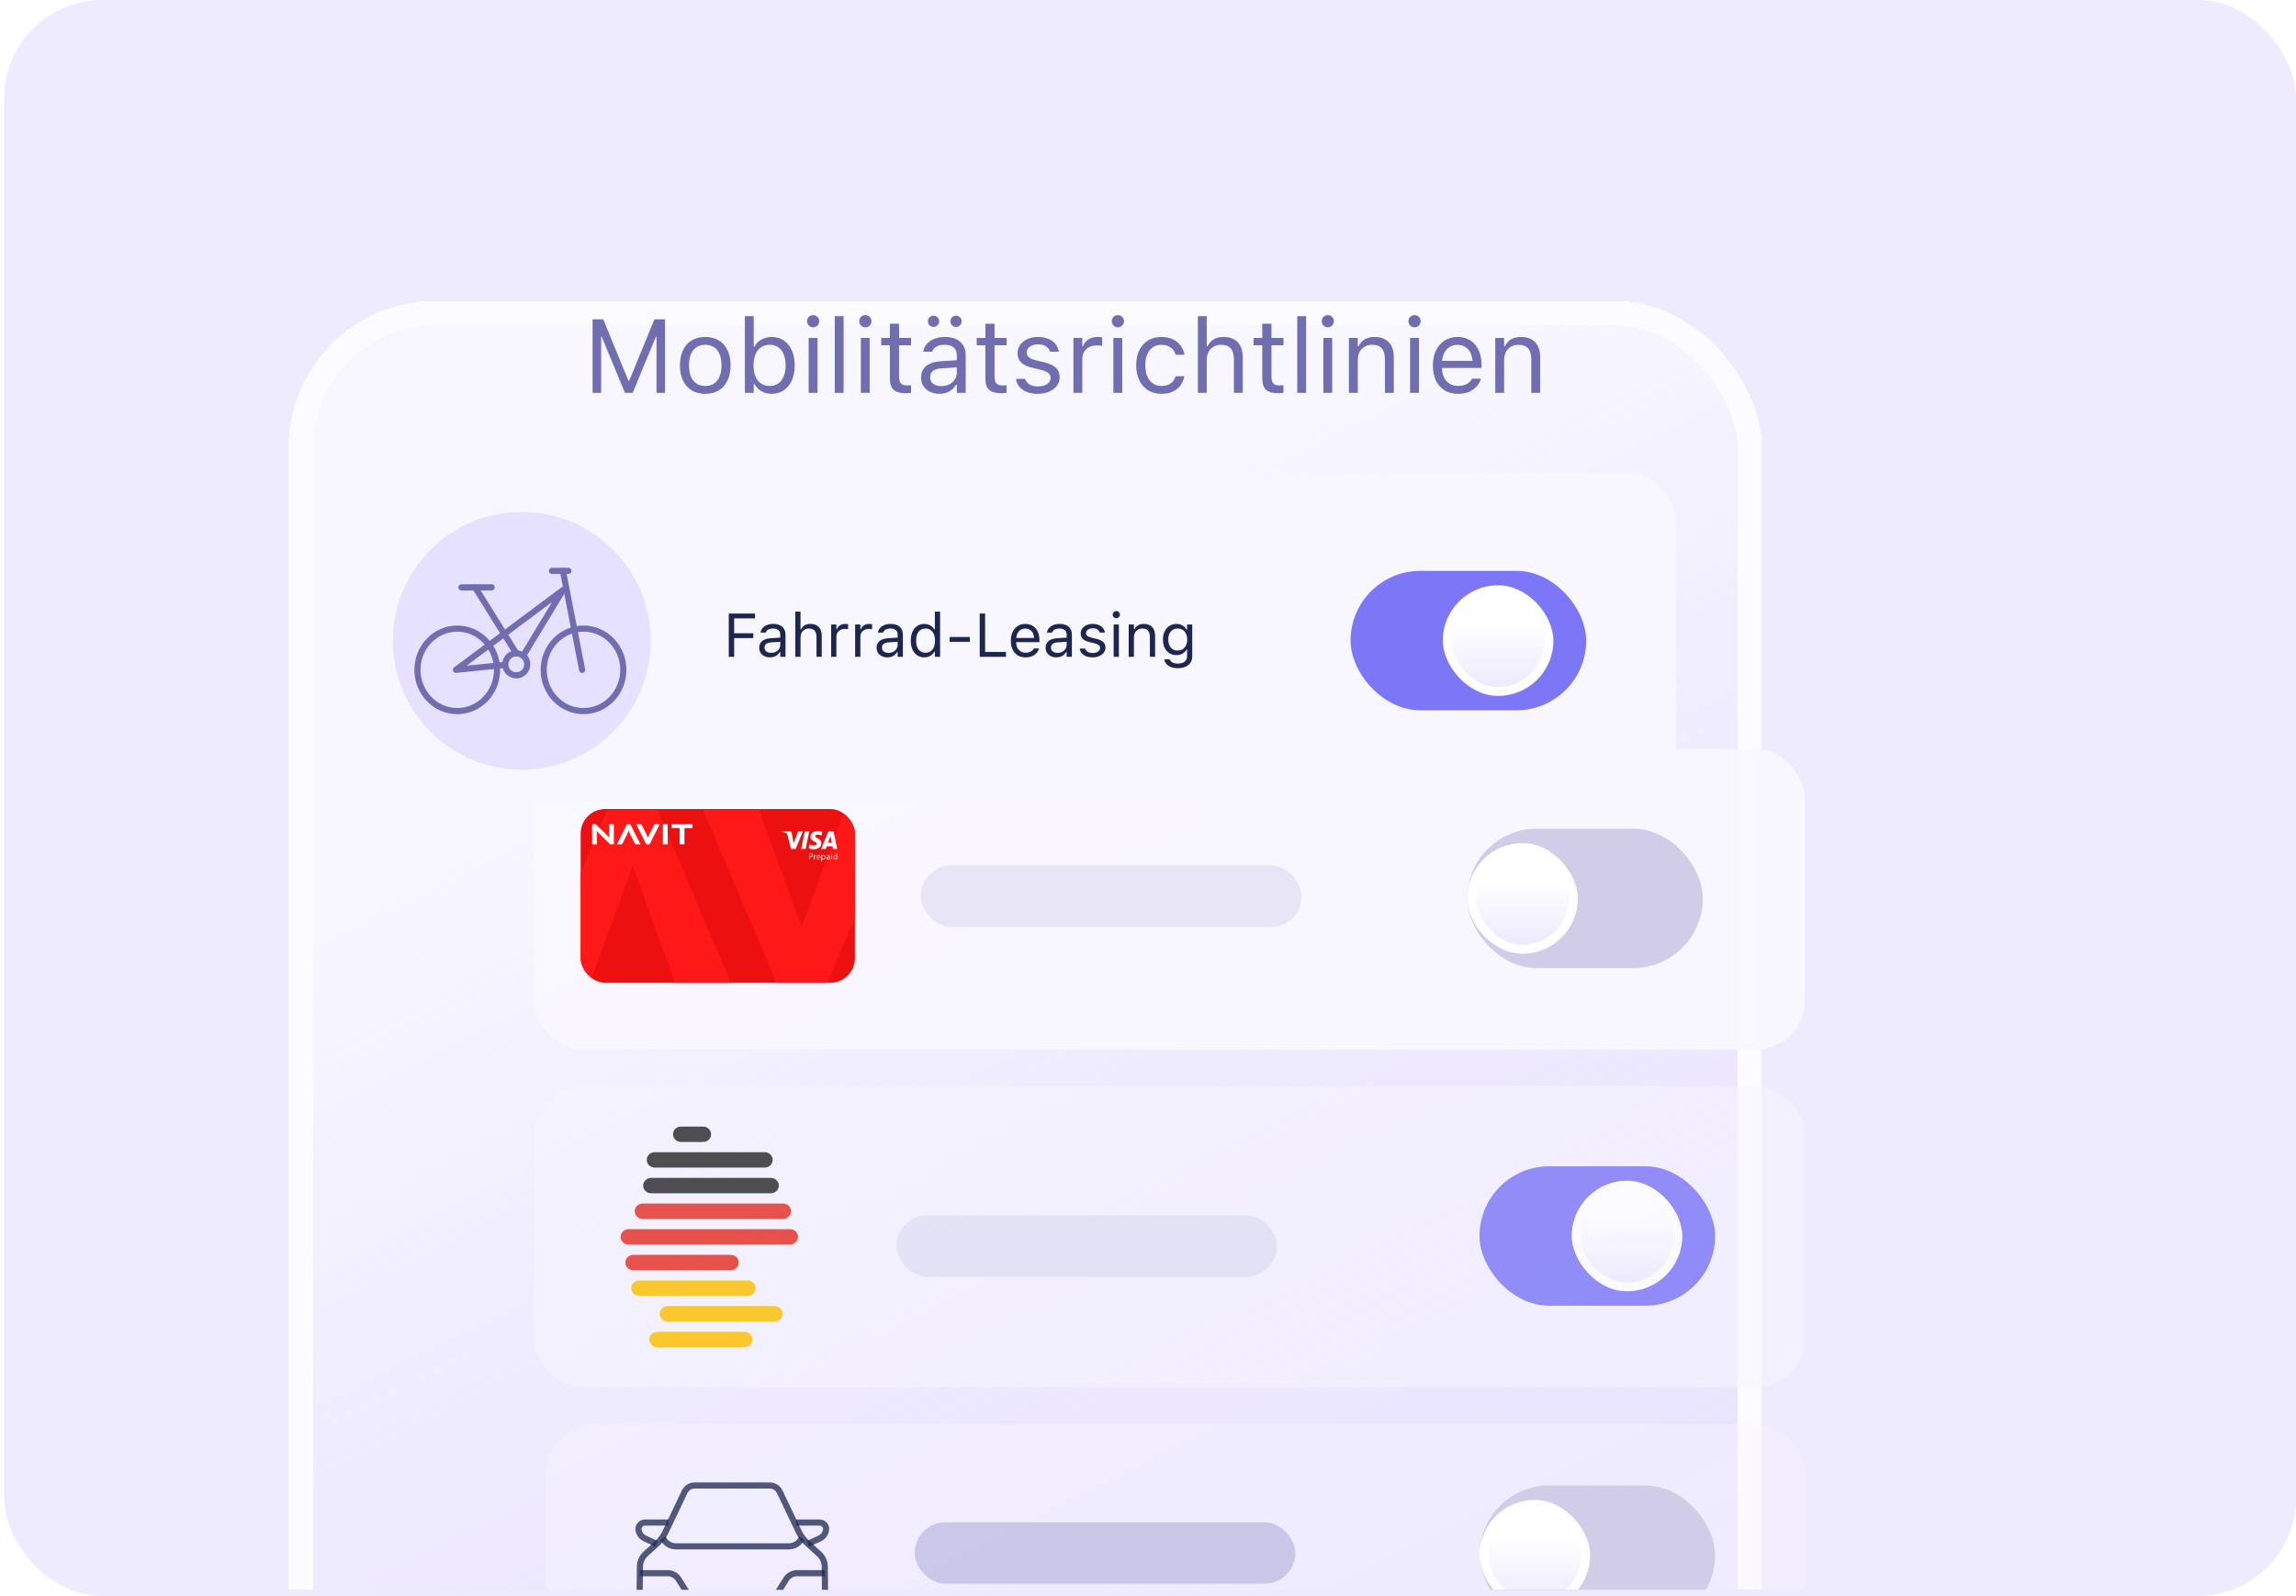
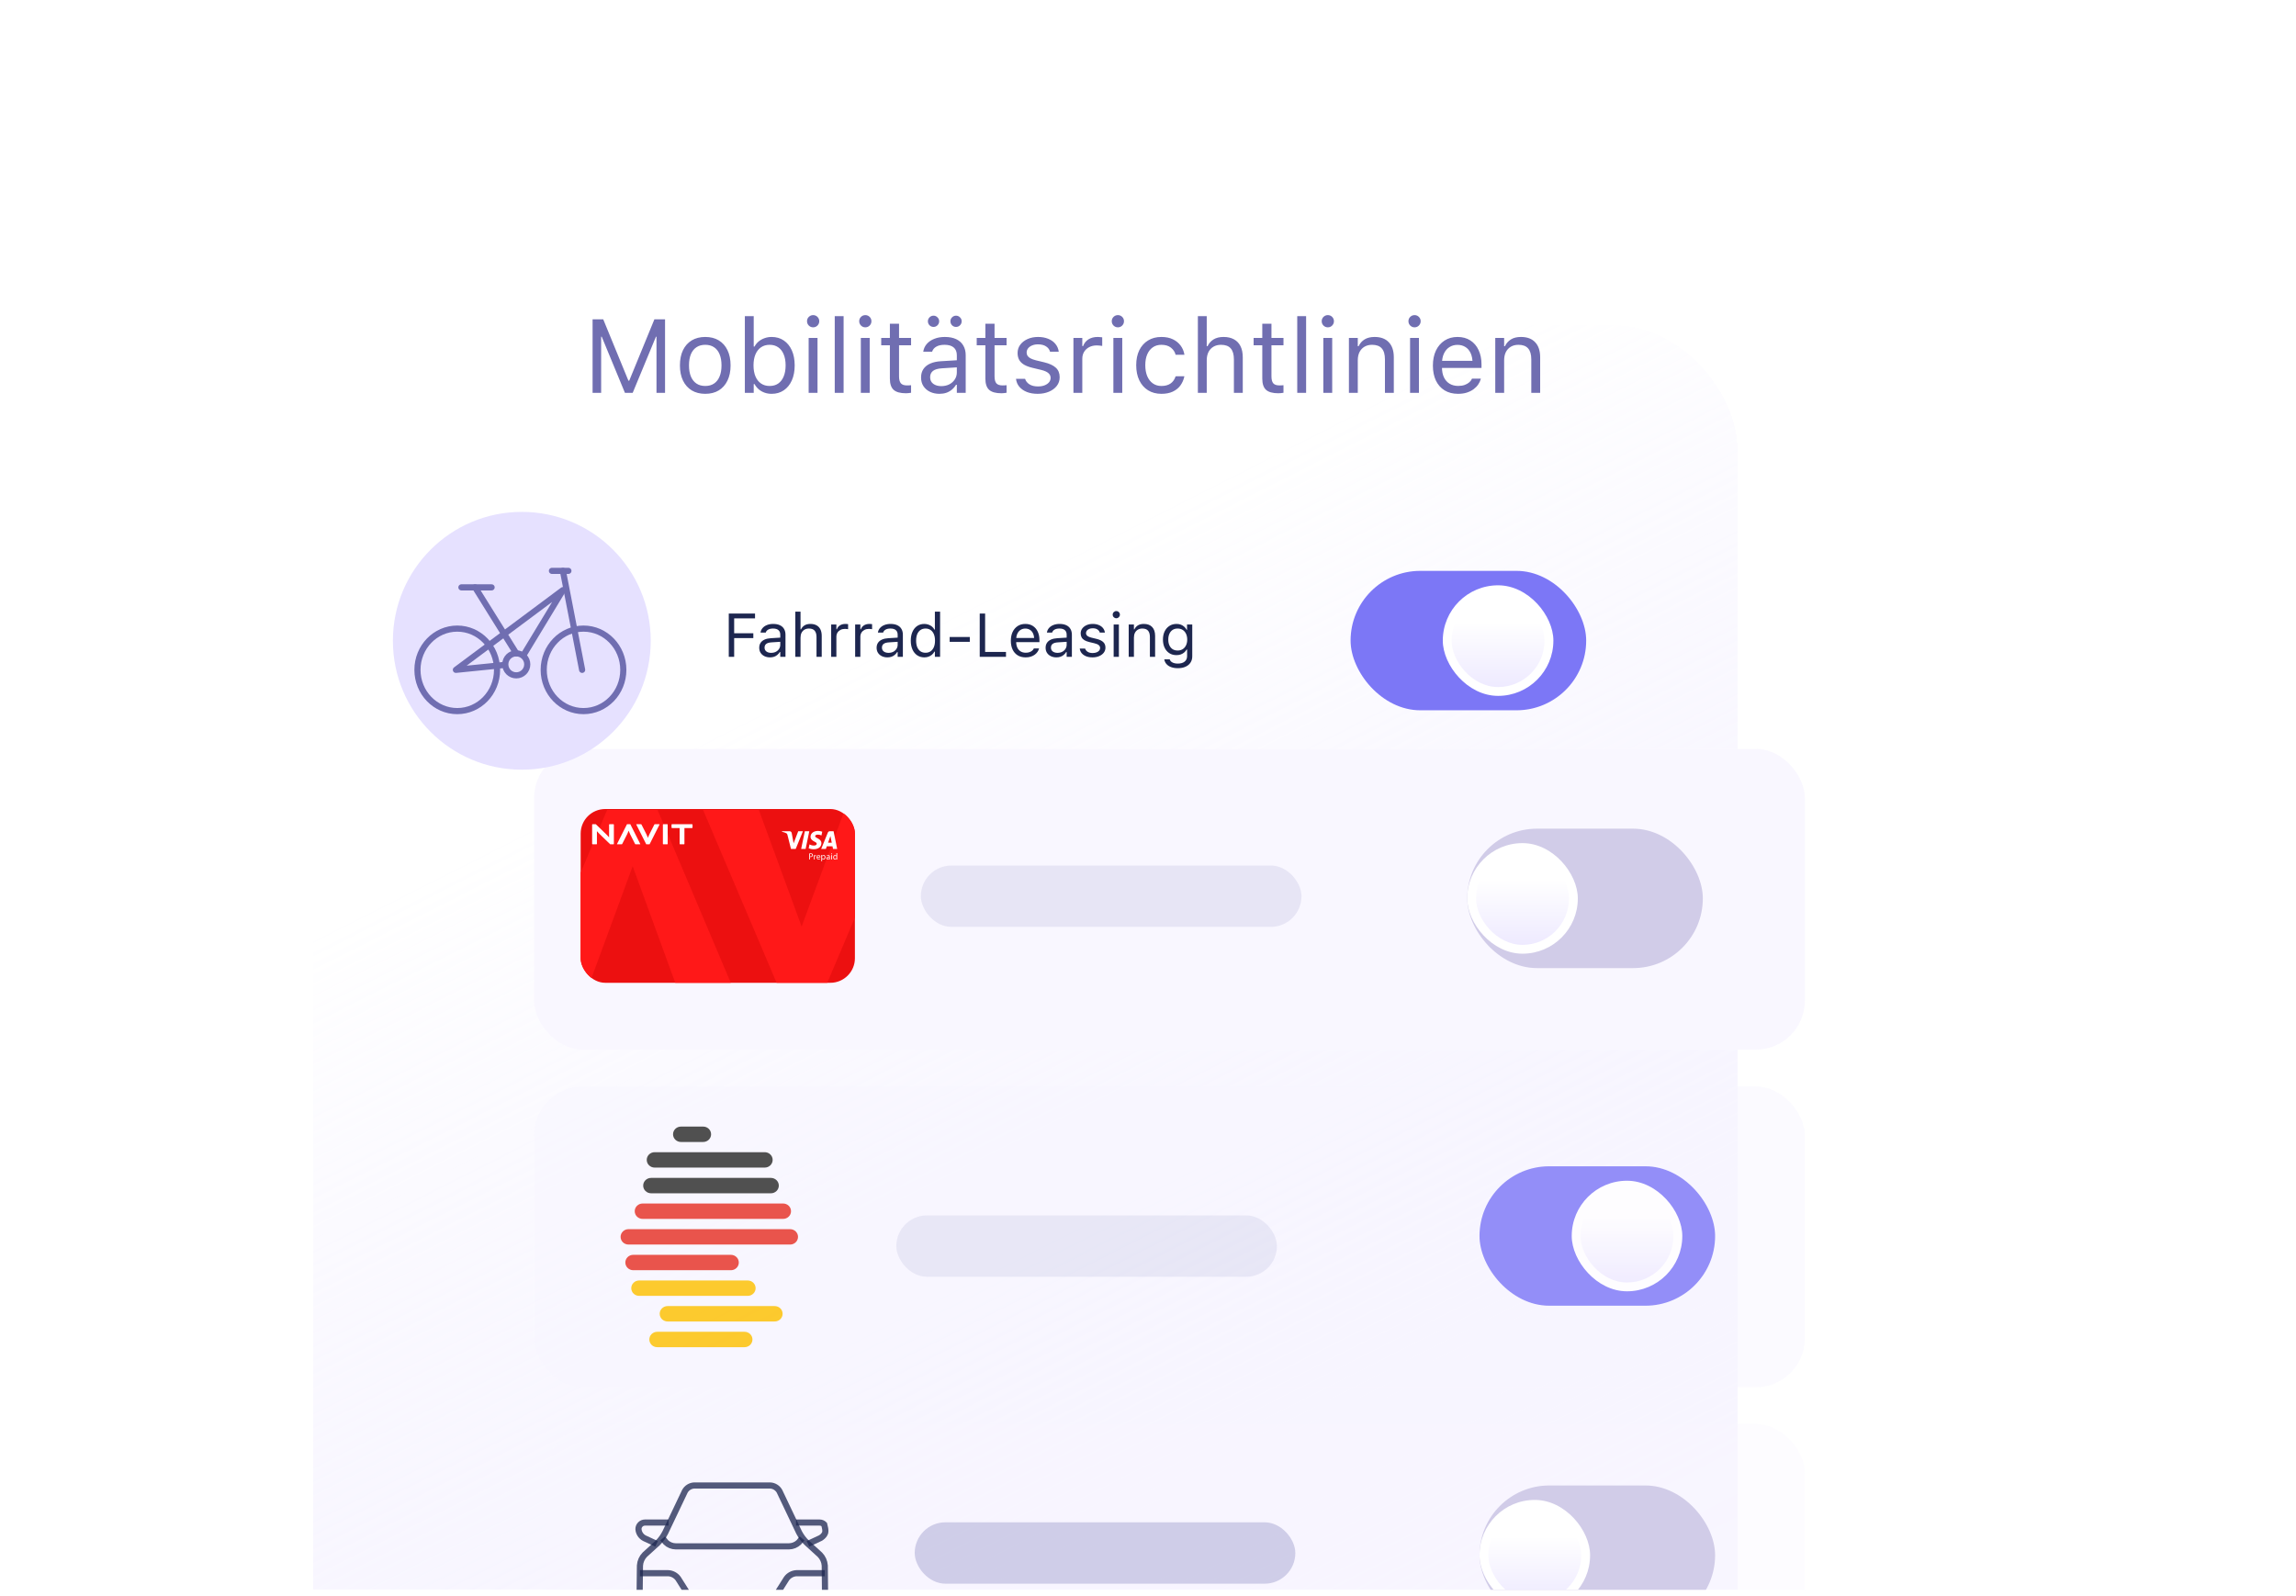
<svg xmlns="http://www.w3.org/2000/svg" fill="none" height="260" viewBox="0 0 374 260" width="374">
-   <rect fill="#EEEAFF" height="260" rx="16" width="373.333" x="0.668" />
  <g clip-path="url(#clip0_10244_23036)">
    <g data-figma-bg-blur-radius="20" filter="url(#filter0_d_10244_23036)">
      <rect fill="url(#paint0_linear_10244_23036)" fill-opacity="0.6" height="282" rx="20" shape-rendering="crispEdges" width="232" x="74" y="34" />
      <rect height="286" rx="22" shape-rendering="crispEdges" stroke="white" stroke-opacity="0.8" stroke-width="4" width="236" x="72" y="32" />
    </g>
    <rect fill="#F8F6FF" fill-opacity="0.96" height="49" rx="8" width="207" x="87" y="122" />
    <g clip-path="url(#clip2_10244_23036)">
      <rect fill="#EC1010" height="28.311" rx="4" width="44.672" x="94.586" y="131.797" />
      <path d="M134.757 160.11H126.505L114.527 131.945H123.61L130.578 150.944L137.603 131.945H146.686L134.757 160.11Z" fill="#FF1818" />
      <path d="M98.898 131.945H107.112L119.036 160.11H109.995L103.059 141.112L96.065 160.11H87.023L98.898 131.945Z" fill="#FF1818" />
    </g>
    <path d="M99.399 137.545L97.642 135.844C97.458 135.669 97.252 135.424 97.252 135.424H97.235V137.48C97.235 137.513 97.2 137.545 97.166 137.545H96.522C96.487 137.545 96.453 137.512 96.453 137.48V134.339C96.453 134.306 96.488 134.273 96.522 134.273H97.05L98.79 135.953C98.98 136.133 99.192 136.394 99.192 136.394H99.214V134.339C99.214 134.306 99.249 134.273 99.283 134.273H99.926C99.961 134.273 99.995 134.307 99.995 134.339V137.48C99.995 137.513 99.96 137.545 99.926 137.545H99.398H99.399Z" fill="white" />
    <path d="M105.299 135.92C105.419 136.155 105.523 136.46 105.523 136.46H105.558C105.558 136.46 105.662 136.155 105.782 135.92L106.579 134.344C106.614 134.279 106.631 134.273 106.7 134.273H107.389C107.424 134.273 107.435 134.29 107.435 134.307C107.435 134.324 107.419 134.356 107.401 134.388L105.81 137.545H105.27L103.679 134.388C103.662 134.355 103.645 134.323 103.645 134.307C103.645 134.29 103.656 134.273 103.691 134.273H104.38C104.449 134.273 104.466 134.279 104.501 134.344L105.3 135.92H105.299Z" fill="white" />
    <path d="M102.643 135.898C102.522 135.664 102.418 135.359 102.418 135.359H102.383C102.383 135.359 102.28 135.664 102.159 135.898L101.36 137.474C101.325 137.54 101.308 137.545 101.239 137.545H100.55C100.515 137.545 100.504 137.529 100.504 137.512C100.504 137.495 100.521 137.463 100.539 137.43L102.132 134.273H102.671L104.262 137.43C104.279 137.464 104.297 137.496 104.297 137.512C104.297 137.528 104.285 137.545 104.251 137.545H103.561C103.492 137.545 103.475 137.54 103.44 137.474L102.642 135.898H102.643Z" fill="white" />
    <path d="M108.761 137.48C108.761 137.513 108.726 137.545 108.692 137.545H108.049C108.014 137.545 107.98 137.512 107.98 137.48V134.339C107.98 134.306 108.015 134.273 108.049 134.273H108.692C108.727 134.273 108.761 134.307 108.761 134.339V137.48Z" fill="white" />
    <path d="M109.467 134.895C109.432 134.895 109.387 134.851 109.387 134.819V134.35C109.387 134.316 109.433 134.273 109.467 134.273H112.729C112.764 134.273 112.809 134.317 112.809 134.35V134.819C112.809 134.852 112.763 134.895 112.729 134.895H111.488V137.48C111.488 137.513 111.453 137.545 111.419 137.545H110.776C110.741 137.545 110.707 137.512 110.707 137.48V134.895H109.466H109.467Z" fill="white" />
    <path d="M131.828 135.418L131.227 138.304H130.501L131.102 135.418H131.828ZM134.885 137.281L135.268 136.198L135.488 137.281H134.885ZM135.697 138.304H136.369L135.783 135.418H135.162C135.095 135.418 135.03 135.438 134.975 135.476C134.92 135.514 134.877 135.568 134.853 135.63L133.763 138.304H134.526L134.677 137.873H135.61L135.697 138.304L135.697 138.304ZM133.801 137.362C133.804 136.6 132.775 136.558 132.783 136.218C132.785 136.114 132.881 136.005 133.091 135.976C133.337 135.952 133.585 135.997 133.807 136.105L133.935 135.495C133.718 135.411 133.488 135.368 133.255 135.367C132.537 135.367 132.031 135.759 132.027 136.321C132.023 136.736 132.388 136.968 132.665 137.106C132.948 137.247 133.042 137.338 133.042 137.464C133.04 137.658 132.816 137.743 132.607 137.747C132.241 137.753 132.029 137.645 131.86 137.565L131.729 138.197C131.898 138.277 132.212 138.347 132.537 138.35C133.3 138.35 133.799 137.963 133.802 137.362L133.801 137.362ZM130.791 135.418L129.614 138.304H128.845L128.266 136.001C128.23 135.859 128.2 135.807 128.092 135.747C127.918 135.65 127.628 135.559 127.375 135.502L127.392 135.418H128.628C128.786 135.418 128.928 135.526 128.964 135.712L129.27 137.382L130.026 135.418H130.791Z" fill="white" />
    <path d="M133.911 139.721C133.911 139.739 133.913 139.757 133.917 139.774C133.928 139.818 133.953 139.856 133.988 139.884C134.023 139.911 134.067 139.926 134.111 139.926C134.248 139.926 134.327 139.814 134.327 139.65C134.327 139.508 134.253 139.387 134.115 139.387C134.07 139.388 134.026 139.404 133.99 139.433C133.955 139.462 133.93 139.502 133.92 139.546C133.915 139.563 133.912 139.58 133.911 139.598V139.722V139.721ZM133.783 139.53C133.783 139.439 133.78 139.365 133.777 139.297H133.894L133.901 139.419H133.904C133.93 139.375 133.967 139.339 134.011 139.315C134.056 139.291 134.106 139.279 134.157 139.282C134.331 139.282 134.46 139.428 134.46 139.643C134.46 139.9 134.302 140.028 134.135 140.028C134.092 140.029 134.049 140.02 134.01 140C133.972 139.981 133.939 139.951 133.916 139.915H133.913V140.304H133.785V139.531L133.783 139.53Z" fill="white" />
    <path d="M131.944 139.512C131.978 139.52 132.013 139.523 132.047 139.522C132.198 139.522 132.289 139.446 132.289 139.312C132.289 139.178 132.198 139.117 132.062 139.117C132.023 139.116 131.984 139.119 131.946 139.127V139.512H131.944ZM131.82 139.035C131.899 139.022 131.979 139.015 132.059 139.016C132.182 139.016 132.272 139.045 132.329 139.098C132.357 139.125 132.379 139.157 132.393 139.192C132.408 139.228 132.415 139.266 132.413 139.305C132.417 139.382 132.391 139.458 132.339 139.516C132.272 139.589 132.165 139.625 132.045 139.625C132.011 139.626 131.977 139.623 131.944 139.616V140.013H131.82V139.035Z" fill="white" />
    <path d="M132.584 139.525C132.584 139.442 132.584 139.37 132.578 139.304H132.688L132.694 139.445H132.698C132.73 139.349 132.807 139.289 132.891 139.289C132.903 139.289 132.914 139.29 132.925 139.292V139.414C132.911 139.411 132.897 139.41 132.883 139.411C132.794 139.411 132.731 139.478 132.714 139.575C132.711 139.595 132.709 139.616 132.71 139.636V140.014H132.584V139.525Z" fill="white" />
    <path d="M133.513 139.59C133.514 139.509 133.48 139.382 133.339 139.382C133.21 139.382 133.156 139.5 133.146 139.59H133.513ZM133.144 139.682C133.147 139.857 133.254 139.929 133.381 139.929C133.447 139.932 133.512 139.919 133.573 139.893L133.596 139.985C133.523 140.017 133.443 140.033 133.364 140.031C133.15 140.031 133.023 139.885 133.023 139.671C133.023 139.456 133.146 139.289 133.348 139.289C133.575 139.289 133.634 139.493 133.634 139.622C133.634 139.642 133.633 139.663 133.629 139.682H133.144Z" fill="white" />
    <path d="M135.048 139.651C134.911 139.648 134.755 139.674 134.755 139.812C134.755 139.897 134.809 139.935 134.871 139.935C134.908 139.936 134.945 139.925 134.976 139.904C135.006 139.882 135.029 139.852 135.041 139.816C135.045 139.803 135.047 139.789 135.047 139.775V139.651H135.048ZM135.169 139.844C135.169 139.901 135.172 139.958 135.179 140.014H135.067L135.056 139.925H135.052C135.028 139.958 134.996 139.985 134.959 140.004C134.923 140.022 134.882 140.031 134.841 140.031C134.813 140.032 134.786 140.028 134.76 140.019C134.734 140.009 134.71 139.994 134.69 139.975C134.671 139.956 134.655 139.933 134.644 139.908C134.634 139.882 134.628 139.855 134.629 139.827C134.629 139.655 134.778 139.562 135.045 139.563V139.548C135.045 139.49 135.029 139.384 134.888 139.385C134.824 139.384 134.76 139.403 134.706 139.438L134.677 139.351C134.747 139.31 134.826 139.288 134.906 139.289C135.118 139.289 135.169 139.437 135.169 139.58V139.844L135.169 139.844Z" fill="white" />
    <path d="M135.402 140.015V139.304H135.528V140.015H135.402ZM135.543 139.104C135.543 139.115 135.541 139.125 135.537 139.135C135.533 139.145 135.528 139.154 135.52 139.162C135.512 139.169 135.503 139.175 135.494 139.179C135.484 139.182 135.473 139.184 135.463 139.183C135.452 139.184 135.442 139.182 135.433 139.178C135.423 139.174 135.415 139.168 135.408 139.16C135.4 139.153 135.395 139.144 135.391 139.134C135.388 139.125 135.386 139.115 135.387 139.104C135.386 139.094 135.388 139.083 135.392 139.073C135.396 139.063 135.401 139.054 135.409 139.047C135.416 139.039 135.425 139.033 135.435 139.029C135.444 139.025 135.455 139.023 135.465 139.023C135.476 139.023 135.486 139.025 135.496 139.029C135.506 139.033 135.514 139.039 135.522 139.047C135.529 139.055 135.534 139.064 135.538 139.073C135.542 139.083 135.543 139.094 135.543 139.104Z" fill="white" />
    <path d="M136.243 139.598C136.243 139.579 136.242 139.561 136.237 139.543C136.229 139.502 136.206 139.464 136.173 139.437C136.14 139.41 136.099 139.395 136.056 139.395C135.926 139.395 135.849 139.511 135.849 139.668C135.849 139.814 135.919 139.93 136.052 139.93C136.095 139.929 136.137 139.914 136.171 139.886C136.204 139.858 136.227 139.819 136.236 139.776C136.24 139.758 136.242 139.739 136.242 139.72V139.597L136.243 139.598ZM136.368 138.977V139.836C136.368 139.899 136.37 139.971 136.373 140.019H136.262L136.256 139.896H136.252C136.231 139.939 136.198 139.975 136.156 140C136.115 140.025 136.068 140.037 136.02 140.036C135.853 140.036 135.723 139.89 135.723 139.674C135.721 139.438 135.866 139.294 136.033 139.294C136.14 139.294 136.21 139.345 136.242 139.401H136.244V138.977L136.368 138.977Z" fill="white" />
    <rect fill="#706EB1" fill-opacity="0.13" height="10" rx="5" width="62" x="150" y="141" />
    <rect fill="#D1CCE8" height="22.713" rx="11.357" width="38.377" x="239" y="135" />
    <g filter="url(#filter1_d_10244_23036)">
      <rect fill="white" height="18.014" rx="9.007" width="18.014" x="242" y="137.352" />
      <rect fill="url(#paint1_linear_10244_23036)" height="15.132" rx="7.566" width="15.132" x="243.438" y="138.797" />
    </g>
    <g opacity="0.82">
      <rect fill="#F8F6FF" fill-opacity="0.61" height="49" rx="8" width="207" x="87" y="177" />
      <path d="M125.575 194.398H106.058C105.346 194.398 104.77 193.837 104.77 193.145C104.77 192.453 105.346 191.892 106.058 191.892H125.575C126.286 191.892 126.863 192.453 126.863 193.145C126.863 193.837 126.286 194.398 125.575 194.398Z" fill="#2B2B2A" />
      <path d="M124.571 190.211H106.636C105.924 190.211 105.348 189.65 105.348 188.958C105.348 188.265 105.924 187.704 106.636 187.704H124.571C125.283 187.704 125.859 188.265 125.859 188.958C125.859 189.65 125.283 190.211 124.571 190.211Z" fill="#2B2B2A" />
      <path d="M114.544 186.039H110.921C110.209 186.039 109.633 185.478 109.633 184.786C109.633 184.093 110.209 183.532 110.921 183.532H114.544C115.255 183.532 115.832 184.093 115.832 184.786C115.832 185.478 115.255 186.039 114.544 186.039Z" fill="#2B2B2A" />
      <path d="M121.281 219.469H107.058C106.346 219.469 105.77 218.908 105.77 218.215C105.77 217.523 106.346 216.962 107.058 216.962H121.281C121.993 216.962 122.569 217.523 122.569 218.215C122.569 218.908 121.993 219.469 121.281 219.469Z" fill="#FCBF00" />
      <path d="M126.194 215.281H108.745C108.034 215.281 107.457 214.72 107.457 214.028C107.457 213.336 108.034 212.774 108.745 212.774H126.194C126.906 212.774 127.482 213.336 127.482 214.028C127.482 214.72 126.906 215.281 126.194 215.281Z" fill="#FCBF00" />
      <path d="M121.796 211.109H104.116C103.405 211.109 102.828 210.548 102.828 209.856C102.828 209.164 103.405 208.603 104.116 208.603H121.796C122.508 208.603 123.084 209.164 123.084 209.856C123.084 210.548 122.508 211.109 121.796 211.109Z" fill="#FCBF00" />
      <path d="M119.058 206.93H103.151C102.44 206.93 101.863 206.369 101.863 205.676C101.863 204.984 102.44 204.423 103.151 204.423H119.058C119.77 204.423 120.346 204.984 120.346 205.676C120.346 206.369 119.77 206.93 119.058 206.93Z" fill="#E53025" />
      <path d="M128.702 202.75H102.378C101.666 202.75 101.09 202.189 101.09 201.497C101.09 200.804 101.666 200.243 102.378 200.243H128.702C129.414 200.243 129.99 200.804 129.99 201.497C129.99 202.189 129.414 202.75 128.702 202.75Z" fill="#E53025" />
      <path d="M127.563 198.57H104.679C103.967 198.57 103.391 198.009 103.391 197.317C103.391 196.625 103.967 196.063 104.679 196.063H127.563C128.274 196.063 128.851 196.625 128.851 197.317C128.851 198.009 128.274 198.57 127.563 198.57Z" fill="#E53025" />
      <rect fill="#7C77F6" height="22.713" rx="11.357" width="38.377" x="241" y="190" />
      <g filter="url(#filter2_d_10244_23036)">
        <rect fill="white" height="18.014" rx="9.007" width="18.014" x="259.02" y="192.352" />
        <rect fill="url(#paint2_linear_10244_23036)" height="15.132" rx="7.566" width="15.132" x="260.457" y="193.797" />
      </g>
      <rect fill="#706EB1" fill-opacity="0.13" height="10" rx="5" width="62" x="146" y="198" />
    </g>
    <rect fill="#F8F6FF" fill-opacity="0.35" height="49" rx="8" width="205" x="89" y="232" />
    <path d="M104.23 256.289H108.835C109.155 256.303 109.467 256.389 109.749 256.54C110.03 256.691 110.274 256.903 110.462 257.16L112.211 259.933" stroke="#1D264F" stroke-miterlimit="10" stroke-opacity="0.75" />
    <path d="M108.902 248.039H105.063C104.781 248.039 104.511 248.15 104.311 248.348C104.112 248.547 104 248.815 104 249.095C104.018 249.405 104.116 249.704 104.285 249.965C104.454 250.226 104.687 250.439 104.962 250.585L106.951 251.509" stroke="#1D264F" stroke-miterlimit="10" stroke-opacity="0.75" />
    <path d="M105.216 263.933C104.934 263.933 104.663 263.821 104.464 263.623C104.264 263.425 104.152 263.156 104.152 262.876L104.243 255.044C104.286 254.378 104.567 253.749 105.035 253.27L107.162 251.332C107.65 250.84 108.057 250.275 108.369 249.658L111.559 242.951C111.709 242.676 111.928 242.445 112.194 242.278C112.46 242.112 112.765 242.016 113.079 242H125.436C125.754 242.012 126.063 242.106 126.333 242.273C126.604 242.439 126.826 242.673 126.978 242.951L130.168 249.658C130.494 250.286 130.922 250.856 131.433 251.348L133.56 253.286C134.022 253.762 134.301 254.384 134.347 255.044L134.421 262.876C134.421 263.156 134.309 263.425 134.11 263.623C133.91 263.821 133.64 263.933 133.358 263.933H105.216Z" stroke="#1D264F" stroke-miterlimit="10" stroke-opacity="0.75" />
    <path d="M130.648 250.617L130.117 251.267C129.686 251.675 129.117 251.907 128.522 251.916H110.072C109.477 251.909 108.906 251.677 108.477 251.267L107.945 250.617" stroke="#1D264F" stroke-miterlimit="10" stroke-opacity="0.75" />
    <path d="M134.39 259.515H127.701C127.466 259.494 127.229 259.52 127.003 259.591C126.778 259.661 126.569 259.775 126.388 259.927C126.208 260.08 126 260.196 125.774 260.268C125.548 260.339 125.311 260.365 125.075 260.344H113.51C113.275 260.365 113.037 260.339 112.811 260.267C112.586 260.196 112.377 260.08 112.197 259.927C112.016 259.775 111.807 259.661 111.582 259.591C111.357 259.52 111.119 259.494 110.884 259.515H104.195" stroke="#1D264F" stroke-miterlimit="10" stroke-opacity="0.75" />
    <path d="M134.361 256.289H129.756C129.436 256.303 129.124 256.389 128.842 256.54C128.561 256.691 128.317 256.903 128.129 257.16L126.391 259.912" stroke="#1D264F" stroke-miterlimit="10" stroke-opacity="0.75" />
-     <path d="M129.664 248.039H133.508C133.79 248.039 134.061 248.15 134.26 248.348C134.459 248.547 134.572 248.815 134.572 249.095C134.552 249.405 134.453 249.705 134.284 249.966C134.114 250.226 133.88 250.439 133.604 250.585L131.615 251.509" stroke="#1D264F" stroke-miterlimit="10" stroke-opacity="0.75" />
+     <path d="M129.664 248.039H133.508C133.79 248.039 134.061 248.15 134.26 248.348C134.552 249.405 134.453 249.705 134.284 249.966C134.114 250.226 133.88 250.439 133.604 250.585L131.615 251.509" stroke="#1D264F" stroke-miterlimit="10" stroke-opacity="0.75" />
    <rect fill="#706EB1" fill-opacity="0.3" height="10" rx="5" width="62" x="149" y="248" />
    <rect fill="#D1CCE8" height="22.713" rx="11.357" width="38.377" x="241" y="242" />
    <g filter="url(#filter3_d_10244_23036)">
      <rect fill="white" height="18.014" rx="9.007" width="18.014" x="244" y="244.352" />
      <rect fill="url(#paint3_linear_10244_23036)" height="15.132" rx="7.566" width="15.132" x="245.438" y="245.797" />
    </g>
    <path d="M96.527 64V52.022H98.262L102.363 62.016H102.496L106.596 52.022H108.331V64H106.937V54.852H106.206L107.883 52.354L103.06 64H101.798L96.984 52.354L98.652 54.852H97.922V64H96.527ZM114.88 64.158C114.034 64.158 113.3 63.972 112.681 63.602C112.066 63.225 111.59 62.691 111.253 61.999C110.921 61.308 110.755 60.486 110.755 59.534V59.518C110.755 58.56 110.921 57.736 111.253 57.044C111.59 56.352 112.066 55.821 112.681 55.45C113.3 55.079 114.034 54.894 114.88 54.894C115.733 54.894 116.466 55.079 117.08 55.45C117.694 55.821 118.167 56.352 118.5 57.044C118.837 57.736 119.006 58.56 119.006 59.518V59.534C119.006 60.486 118.837 61.308 118.5 61.999C118.167 62.691 117.694 63.225 117.08 63.602C116.466 63.972 115.733 64.158 114.88 64.158ZM114.88 62.879C115.445 62.879 115.924 62.747 116.316 62.481C116.709 62.215 117.008 61.834 117.213 61.335C117.423 60.837 117.528 60.237 117.528 59.534V59.518C117.528 58.809 117.423 58.206 117.213 57.708C117.008 57.21 116.709 56.831 116.316 56.571C115.924 56.305 115.445 56.172 114.88 56.172C114.316 56.172 113.837 56.305 113.444 56.571C113.051 56.831 112.75 57.21 112.54 57.708C112.335 58.206 112.232 58.809 112.232 59.518V59.534C112.232 60.237 112.335 60.837 112.54 61.335C112.75 61.834 113.051 62.215 113.444 62.481C113.837 62.747 114.316 62.879 114.88 62.879ZM125.696 64.158C125.281 64.158 124.897 64.094 124.542 63.967C124.188 63.84 123.873 63.66 123.596 63.427C123.319 63.189 123.09 62.904 122.907 62.572H122.774V64H121.33V51.499H122.774V56.463H122.907C123.073 56.142 123.295 55.865 123.571 55.633C123.854 55.4 124.174 55.221 124.534 55.093C124.899 54.96 125.287 54.894 125.696 54.894C126.454 54.894 127.113 55.085 127.672 55.467C128.236 55.849 128.674 56.385 128.983 57.077C129.293 57.769 129.448 58.582 129.448 59.518V59.534C129.448 60.464 129.293 61.277 128.983 61.975C128.674 62.666 128.236 63.203 127.672 63.585C127.113 63.967 126.454 64.158 125.696 64.158ZM125.364 62.879C125.912 62.879 126.38 62.747 126.767 62.481C127.154 62.21 127.451 61.825 127.655 61.327C127.866 60.824 127.971 60.226 127.971 59.534V59.518C127.971 58.82 127.866 58.223 127.655 57.725C127.451 57.227 127.154 56.845 126.767 56.579C126.38 56.308 125.912 56.172 125.364 56.172C124.822 56.172 124.354 56.308 123.961 56.579C123.569 56.85 123.267 57.235 123.057 57.733C122.846 58.231 122.741 58.826 122.741 59.518V59.534C122.741 60.22 122.846 60.815 123.057 61.319C123.267 61.817 123.569 62.202 123.961 62.473C124.354 62.744 124.822 62.879 125.364 62.879ZM131.723 64V55.052H133.167V64H131.723ZM132.453 53.325C132.182 53.325 131.947 53.228 131.748 53.035C131.554 52.835 131.457 52.6 131.457 52.329C131.457 52.052 131.554 51.817 131.748 51.623C131.947 51.43 132.182 51.333 132.453 51.333C132.73 51.333 132.965 51.43 133.159 51.623C133.352 51.817 133.449 52.052 133.449 52.329C133.449 52.6 133.352 52.835 133.159 53.035C132.965 53.228 132.73 53.325 132.453 53.325ZM135.973 64V51.499H137.417V64H135.973ZM140.223 64V55.052H141.667V64H140.223ZM140.953 53.325C140.682 53.325 140.447 53.228 140.248 53.035C140.054 52.835 139.957 52.6 139.957 52.329C139.957 52.052 140.054 51.817 140.248 51.623C140.447 51.43 140.682 51.333 140.953 51.333C141.23 51.333 141.465 51.43 141.659 51.623C141.852 51.817 141.949 52.052 141.949 52.329C141.949 52.6 141.852 52.835 141.659 53.035C141.465 53.228 141.23 53.325 140.953 53.325ZM147.569 64.066C146.65 64.066 145.983 63.881 145.568 63.51C145.159 63.139 144.954 62.528 144.954 61.676V56.247H143.543V55.052H144.954V52.736H146.448V55.052H148.407V56.247H146.448V61.31C146.448 61.836 146.548 62.215 146.747 62.448C146.946 62.675 147.278 62.788 147.743 62.788C147.87 62.788 147.978 62.785 148.067 62.78C148.161 62.774 148.274 62.766 148.407 62.755V63.983C148.269 64.005 148.131 64.025 147.992 64.041C147.854 64.058 147.713 64.066 147.569 64.066ZM153.022 64.158C152.458 64.158 151.949 64.05 151.495 63.834C151.047 63.618 150.69 63.311 150.424 62.913C150.164 62.514 150.034 62.044 150.034 61.502V61.485C150.034 60.954 150.161 60.5 150.416 60.123C150.671 59.742 151.041 59.443 151.528 59.227C152.015 59.011 152.605 58.884 153.296 58.845L156.583 58.646V59.8L153.471 59.999C152.79 60.038 152.292 60.179 151.977 60.422C151.667 60.666 151.512 61.009 151.512 61.452V61.468C151.512 61.922 151.683 62.276 152.026 62.531C152.369 62.78 152.801 62.904 153.321 62.904C153.814 62.904 154.251 62.807 154.633 62.614C155.015 62.415 155.313 62.146 155.529 61.809C155.751 61.471 155.861 61.089 155.861 60.663V57.874C155.861 57.321 155.693 56.9 155.355 56.612C155.023 56.319 154.522 56.172 153.853 56.172C153.316 56.172 152.876 56.269 152.533 56.463C152.19 56.651 151.96 56.919 151.844 57.268L151.835 57.293H150.391L150.399 57.243C150.477 56.773 150.671 56.363 150.98 56.015C151.296 55.66 151.703 55.387 152.201 55.193C152.699 54.994 153.266 54.894 153.902 54.894C154.633 54.894 155.25 55.013 155.753 55.251C156.263 55.489 156.647 55.832 156.907 56.28C157.173 56.723 157.306 57.254 157.306 57.874V64H155.861V62.68H155.729C155.54 62.996 155.311 63.264 155.04 63.485C154.774 63.707 154.472 63.876 154.135 63.992C153.797 64.102 153.426 64.158 153.022 64.158ZM152.068 53.259C151.813 53.259 151.595 53.17 151.412 52.993C151.235 52.81 151.146 52.592 151.146 52.337C151.146 52.088 151.235 51.875 151.412 51.698C151.595 51.516 151.813 51.424 152.068 51.424C152.317 51.424 152.53 51.516 152.707 51.698C152.89 51.875 152.981 52.088 152.981 52.337C152.981 52.592 152.89 52.81 152.707 52.993C152.53 53.17 152.317 53.259 152.068 53.259ZM155.729 53.259C155.479 53.259 155.264 53.17 155.081 52.993C154.904 52.81 154.815 52.592 154.815 52.337C154.815 52.088 154.904 51.875 155.081 51.698C155.264 51.516 155.479 51.424 155.729 51.424C155.983 51.424 156.199 51.516 156.376 51.698C156.559 51.875 156.65 52.088 156.65 52.337C156.65 52.592 156.559 52.81 156.376 52.993C156.199 53.17 155.983 53.259 155.729 53.259ZM163.125 64.066C162.206 64.066 161.539 63.881 161.124 63.51C160.715 63.139 160.51 62.528 160.51 61.676V56.247H159.099V55.052H160.51V52.736H162.004V55.052H163.963V56.247H162.004V61.31C162.004 61.836 162.104 62.215 162.303 62.448C162.502 62.675 162.834 62.788 163.299 62.788C163.426 62.788 163.534 62.785 163.623 62.78C163.717 62.774 163.83 62.766 163.963 62.755V63.983C163.825 64.005 163.686 64.025 163.548 64.041C163.41 64.058 163.268 64.066 163.125 64.066ZM169.026 64.158C168.362 64.158 167.776 64.058 167.267 63.859C166.757 63.654 166.348 63.369 166.038 63.004C165.734 62.639 165.554 62.21 165.499 61.717H166.976C167.098 62.088 167.336 62.387 167.69 62.614C168.044 62.841 168.506 62.954 169.076 62.954C169.48 62.954 169.834 62.896 170.139 62.78C170.449 62.658 170.692 62.495 170.869 62.29C171.046 62.08 171.135 61.839 171.135 61.568V61.551C171.135 61.247 171.013 60.99 170.77 60.779C170.526 60.563 170.128 60.389 169.574 60.256L168.188 59.924C167.629 59.791 167.17 59.62 166.81 59.41C166.45 59.194 166.185 58.931 166.013 58.621C165.842 58.306 165.756 57.935 165.756 57.509V57.501C165.756 57.002 165.9 56.557 166.188 56.164C166.481 55.771 166.879 55.461 167.383 55.234C167.886 55.008 168.454 54.894 169.084 54.894C169.71 54.894 170.263 54.994 170.745 55.193C171.232 55.387 171.622 55.663 171.915 56.023C172.214 56.383 172.396 56.806 172.463 57.293H171.043C170.949 56.939 170.734 56.651 170.396 56.43C170.058 56.208 169.618 56.098 169.076 56.098C168.722 56.098 168.407 56.156 168.13 56.272C167.853 56.383 167.635 56.538 167.474 56.737C167.314 56.936 167.233 57.169 167.233 57.434V57.451C167.233 57.65 167.286 57.827 167.391 57.982C167.496 58.137 167.66 58.273 167.881 58.389C168.102 58.505 168.387 58.607 168.736 58.696L170.114 59.028C170.955 59.233 171.58 59.526 171.99 59.908C172.405 60.29 172.612 60.801 172.612 61.443V61.46C172.612 61.991 172.455 62.462 172.139 62.871C171.824 63.275 171.395 63.59 170.853 63.817C170.316 64.044 169.707 64.158 169.026 64.158ZM174.854 64V55.052H176.298V56.38H176.431C176.602 55.91 176.893 55.544 177.302 55.284C177.712 55.024 178.218 54.894 178.821 54.894C178.96 54.894 179.095 54.902 179.228 54.919C179.366 54.93 179.472 54.941 179.543 54.952V56.355C179.394 56.327 179.247 56.308 179.104 56.297C178.965 56.28 178.816 56.272 178.655 56.272C178.196 56.272 177.789 56.363 177.435 56.546C177.081 56.728 176.801 56.983 176.597 57.31C176.397 57.636 176.298 58.018 176.298 58.455V64H174.854ZM181.361 64V55.052H182.806V64H181.361ZM182.092 53.325C181.821 53.325 181.585 53.228 181.386 53.035C181.193 52.835 181.096 52.6 181.096 52.329C181.096 52.052 181.193 51.817 181.386 51.623C181.585 51.43 181.821 51.333 182.092 51.333C182.368 51.333 182.604 51.43 182.797 51.623C182.991 51.817 183.088 52.052 183.088 52.329C183.088 52.6 182.991 52.835 182.797 53.035C182.604 53.228 182.368 53.325 182.092 53.325ZM189.189 64.158C188.353 64.158 187.628 63.967 187.014 63.585C186.4 63.203 185.924 62.664 185.586 61.966C185.249 61.269 185.08 60.447 185.08 59.501V59.484C185.08 58.555 185.246 57.747 185.578 57.06C185.916 56.374 186.392 55.843 187.006 55.467C187.62 55.085 188.345 54.894 189.181 54.894C189.906 54.894 190.531 55.021 191.057 55.276C191.582 55.53 192.003 55.873 192.318 56.305C192.634 56.731 192.836 57.21 192.924 57.741L192.933 57.791H191.497L191.488 57.766C191.378 57.323 191.126 56.947 190.733 56.637C190.34 56.327 189.823 56.172 189.181 56.172C188.644 56.172 188.179 56.308 187.786 56.579C187.393 56.85 187.089 57.235 186.873 57.733C186.663 58.225 186.558 58.809 186.558 59.484V59.501C186.558 60.187 186.666 60.785 186.881 61.294C187.097 61.797 187.402 62.188 187.794 62.464C188.187 62.741 188.649 62.879 189.181 62.879C189.784 62.879 190.276 62.749 190.658 62.489C191.04 62.229 191.314 61.85 191.48 61.352L191.497 61.302L192.924 61.294L192.908 61.385C192.786 61.922 192.57 62.401 192.26 62.821C191.95 63.236 191.541 63.563 191.032 63.801C190.523 64.039 189.908 64.158 189.189 64.158ZM195.124 64V51.499H196.568V56.397H196.701C196.928 55.921 197.255 55.553 197.681 55.292C198.107 55.027 198.649 54.894 199.308 54.894C199.977 54.894 200.544 55.024 201.009 55.284C201.474 55.539 201.828 55.912 202.072 56.405C202.315 56.897 202.437 57.498 202.437 58.206V64H200.993V58.555C200.993 57.747 200.821 57.149 200.478 56.762C200.14 56.369 199.615 56.172 198.901 56.172C198.425 56.172 198.013 56.275 197.664 56.48C197.315 56.684 197.044 56.975 196.851 57.351C196.662 57.727 196.568 58.178 196.568 58.704V64H195.124ZM208.231 64.066C207.312 64.066 206.646 63.881 206.23 63.51C205.821 63.139 205.616 62.528 205.616 61.676V56.247H204.205V55.052H205.616V52.736H207.11V55.052H209.069V56.247H207.11V61.31C207.11 61.836 207.21 62.215 207.409 62.448C207.608 62.675 207.94 62.788 208.405 62.788C208.533 62.788 208.64 62.785 208.729 62.78C208.823 62.774 208.937 62.766 209.069 62.755V63.983C208.931 64.005 208.793 64.025 208.654 64.041C208.516 64.058 208.375 64.066 208.231 64.066ZM211.311 64V51.499H212.755V64H211.311ZM215.561 64V55.052H217.005V64H215.561ZM216.291 53.325C216.02 53.325 215.785 53.228 215.585 53.035C215.392 52.835 215.295 52.6 215.295 52.329C215.295 52.052 215.392 51.817 215.585 51.623C215.785 51.43 216.02 51.333 216.291 51.333C216.568 51.333 216.803 51.43 216.997 51.623C217.19 51.817 217.287 52.052 217.287 52.329C217.287 52.6 217.19 52.835 216.997 53.035C216.803 53.228 216.568 53.325 216.291 53.325ZM219.728 64V55.052H221.172V56.397H221.305C221.532 55.921 221.858 55.553 222.284 55.292C222.71 55.027 223.253 54.894 223.911 54.894C224.918 54.894 225.69 55.182 226.227 55.757C226.769 56.327 227.041 57.144 227.041 58.206V64H225.596V58.555C225.596 57.747 225.425 57.149 225.082 56.762C224.744 56.369 224.218 56.172 223.504 56.172C223.028 56.172 222.616 56.275 222.268 56.48C221.919 56.684 221.648 56.975 221.454 57.351C221.266 57.727 221.172 58.178 221.172 58.704V64H219.728ZM229.688 64V55.052H231.133V64H229.688ZM230.419 53.325C230.148 53.325 229.913 53.228 229.713 53.035C229.52 52.835 229.423 52.6 229.423 52.329C229.423 52.052 229.52 51.817 229.713 51.623C229.913 51.43 230.148 51.333 230.419 51.333C230.696 51.333 230.931 51.43 231.125 51.623C231.318 51.817 231.415 52.052 231.415 52.329C231.415 52.6 231.318 52.835 231.125 53.035C230.931 53.228 230.696 53.325 230.419 53.325ZM237.508 64.158C236.656 64.158 235.922 63.97 235.308 63.593C234.699 63.217 234.229 62.686 233.897 61.999C233.57 61.308 233.407 60.494 233.407 59.559V59.551C233.407 58.627 233.57 57.816 233.897 57.119C234.229 56.421 234.697 55.876 235.3 55.483C235.903 55.09 236.609 54.894 237.417 54.894C238.23 54.894 238.927 55.082 239.508 55.459C240.095 55.835 240.543 56.361 240.853 57.036C241.168 57.705 241.326 58.486 241.326 59.377V59.941H234.154V58.787H240.587L239.874 59.841V59.269C239.874 58.566 239.768 57.987 239.558 57.534C239.348 57.08 239.057 56.742 238.687 56.521C238.316 56.294 237.89 56.181 237.408 56.181C236.927 56.181 236.495 56.3 236.113 56.538C235.737 56.77 235.438 57.116 235.217 57.575C234.995 58.035 234.885 58.599 234.885 59.269V59.841C234.885 60.478 234.993 61.023 235.208 61.477C235.424 61.925 235.731 62.271 236.13 62.514C236.528 62.752 236.999 62.871 237.541 62.871C237.945 62.871 238.296 62.816 238.595 62.705C238.894 62.594 239.14 62.453 239.334 62.282C239.528 62.11 239.663 61.936 239.741 61.759L239.774 61.684H241.218L241.202 61.751C241.124 62.055 240.986 62.351 240.787 62.639C240.593 62.921 240.341 63.178 240.031 63.411C239.721 63.638 239.353 63.82 238.927 63.959C238.507 64.091 238.034 64.158 237.508 64.158ZM243.567 64V55.052H245.012V56.397H245.145C245.371 55.921 245.698 55.553 246.124 55.292C246.55 55.027 247.092 54.894 247.751 54.894C248.758 54.894 249.53 55.182 250.067 55.757C250.609 56.327 250.88 57.144 250.88 58.206V64H249.436V58.555C249.436 57.747 249.264 57.149 248.921 56.762C248.584 56.369 248.058 56.172 247.344 56.172C246.868 56.172 246.456 56.275 246.107 56.48C245.759 56.684 245.488 56.975 245.294 57.351C245.106 57.727 245.012 58.178 245.012 58.704V64H243.567Z" fill="#706EB1" />
    <g filter="url(#filter4_d_10244_23036)">
-       <rect fill="#F8F6FF" height="53" rx="8" width="216" x="57" y="77" />
      <rect fill="#7C77F6" height="22.713" rx="11.357" width="38.377" x="220" y="93" />
      <g filter="url(#filter5_d_10244_23036)">
        <rect fill="white" height="18.014" rx="9.007" width="18.014" x="238.02" y="95.352" />
        <rect fill="url(#paint4_linear_10244_23036)" height="15.132" rx="7.566" width="15.132" x="239.457" y="96.797" />
      </g>
      <circle cx="85" cy="104.391" fill="#E6E1FF" r="21" />
      <path d="M74.483 115.846C78.064 115.846 80.965 112.837 80.965 109.126C80.965 105.415 78.064 102.406 74.483 102.406C70.902 102.406 68 105.415 68 109.126C68 112.837 70.902 115.846 74.483 115.846Z" stroke="#706EB1" stroke-linecap="round" stroke-linejoin="round" />
      <path d="M95.049 115.846C98.629 115.846 101.532 112.837 101.532 109.126C101.532 105.415 98.629 102.406 95.049 102.406C91.469 102.406 88.566 105.415 88.566 109.126C88.566 112.837 91.469 115.846 95.049 115.846Z" stroke="#706EB1" stroke-linecap="round" stroke-linejoin="round" />
      <path d="M84.097 110.021C85.085 110.021 85.886 109.219 85.886 108.229C85.886 107.24 85.085 106.438 84.097 106.438C83.109 106.438 82.309 107.24 82.309 108.229C82.309 109.219 83.109 110.021 84.097 110.021Z" stroke="#706EB1" stroke-linecap="round" stroke-linejoin="round" />
      <path d="M84.097 106.439L77.391 95.688" stroke="#706EB1" stroke-linecap="round" stroke-linejoin="round" />
      <path d="M85.269 106.74L91.698 96.133L74.262 109.124L82.216 108.32" stroke="#706EB1" stroke-linecap="round" stroke-linejoin="round" />
      <path d="M94.825 109.127L91.695 93" stroke="#706EB1" stroke-linecap="round" stroke-linejoin="round" />
      <path d="M89.906 93H92.589" stroke="#706EB1" stroke-linecap="round" stroke-linejoin="round" />
      <path d="M75.16 95.688H80.078" stroke="#706EB1" stroke-linecap="round" stroke-linejoin="round" />
      <path d="M118.711 107V99.954H122.988V100.745H119.59V103.167H122.71V103.948H119.59V107H118.711ZM125.43 107.093C125.098 107.093 124.798 107.029 124.531 106.902C124.268 106.775 124.058 106.595 123.901 106.36C123.748 106.126 123.672 105.849 123.672 105.53V105.521C123.672 105.208 123.747 104.941 123.896 104.72C124.046 104.495 124.264 104.319 124.551 104.192C124.837 104.065 125.184 103.991 125.591 103.968L127.524 103.851V104.529L125.693 104.646C125.293 104.669 125 104.752 124.814 104.896C124.632 105.039 124.541 105.241 124.541 105.501V105.511C124.541 105.778 124.642 105.986 124.844 106.136C125.046 106.282 125.299 106.355 125.605 106.355C125.895 106.355 126.152 106.299 126.377 106.185C126.602 106.067 126.777 105.91 126.904 105.711C127.035 105.512 127.1 105.288 127.1 105.037V103.396C127.1 103.071 127 102.824 126.802 102.654C126.606 102.482 126.312 102.396 125.918 102.396C125.602 102.396 125.343 102.452 125.142 102.566C124.94 102.677 124.805 102.835 124.736 103.04L124.731 103.055H123.882L123.887 103.025C123.932 102.749 124.046 102.508 124.229 102.303C124.414 102.094 124.653 101.933 124.946 101.819C125.239 101.702 125.573 101.644 125.947 101.644C126.377 101.644 126.74 101.714 127.036 101.854C127.336 101.993 127.562 102.195 127.715 102.459C127.871 102.719 127.949 103.032 127.949 103.396V107H127.1V106.224H127.021C126.911 106.409 126.776 106.567 126.616 106.697C126.46 106.827 126.283 106.927 126.084 106.995C125.885 107.06 125.667 107.093 125.43 107.093ZM129.551 107V99.647H130.4V102.527H130.479C130.612 102.247 130.804 102.031 131.055 101.878C131.305 101.722 131.624 101.644 132.012 101.644C132.406 101.644 132.739 101.72 133.013 101.873C133.286 102.023 133.494 102.243 133.638 102.532C133.781 102.822 133.853 103.175 133.853 103.592V107H133.003V103.797C133.003 103.322 132.902 102.97 132.7 102.742C132.502 102.511 132.192 102.396 131.772 102.396C131.493 102.396 131.25 102.456 131.045 102.576C130.84 102.697 130.68 102.868 130.566 103.089C130.456 103.31 130.4 103.576 130.4 103.885V107H129.551ZM135.391 107V101.736H136.24V102.518H136.318C136.419 102.241 136.59 102.026 136.831 101.873C137.072 101.72 137.37 101.644 137.725 101.644C137.806 101.644 137.886 101.648 137.964 101.658C138.045 101.665 138.107 101.671 138.149 101.678V102.503C138.062 102.487 137.975 102.475 137.891 102.469C137.809 102.459 137.721 102.454 137.627 102.454C137.357 102.454 137.118 102.508 136.909 102.615C136.701 102.723 136.536 102.872 136.416 103.064C136.299 103.257 136.24 103.481 136.24 103.738V107H135.391ZM139.297 107V101.736H140.146V102.518H140.225C140.326 102.241 140.496 102.026 140.737 101.873C140.978 101.72 141.276 101.644 141.631 101.644C141.712 101.644 141.792 101.648 141.87 101.658C141.951 101.665 142.013 101.671 142.056 101.678V102.503C141.968 102.487 141.882 102.475 141.797 102.469C141.715 102.459 141.628 102.454 141.533 102.454C141.263 102.454 141.024 102.508 140.815 102.615C140.607 102.723 140.443 102.872 140.322 103.064C140.205 103.257 140.146 103.481 140.146 103.738V107H139.297ZM144.551 107.093C144.219 107.093 143.919 107.029 143.652 106.902C143.389 106.775 143.179 106.595 143.022 106.36C142.869 106.126 142.793 105.849 142.793 105.53V105.521C142.793 105.208 142.868 104.941 143.018 104.72C143.167 104.495 143.385 104.319 143.672 104.192C143.958 104.065 144.305 103.991 144.712 103.968L146.646 103.851V104.529L144.814 104.646C144.414 104.669 144.121 104.752 143.936 104.896C143.753 105.039 143.662 105.241 143.662 105.501V105.511C143.662 105.778 143.763 105.986 143.965 106.136C144.167 106.282 144.421 106.355 144.727 106.355C145.016 106.355 145.273 106.299 145.498 106.185C145.723 106.067 145.898 105.91 146.025 105.711C146.156 105.512 146.221 105.288 146.221 105.037V103.396C146.221 103.071 146.121 102.824 145.923 102.654C145.728 102.482 145.433 102.396 145.039 102.396C144.723 102.396 144.465 102.452 144.263 102.566C144.061 102.677 143.926 102.835 143.857 103.04L143.853 103.055H143.003L143.008 103.025C143.053 102.749 143.167 102.508 143.35 102.303C143.535 102.094 143.774 101.933 144.067 101.819C144.36 101.702 144.694 101.644 145.068 101.644C145.498 101.644 145.861 101.714 146.157 101.854C146.457 101.993 146.683 102.195 146.836 102.459C146.992 102.719 147.07 103.032 147.07 103.396V107H146.221V106.224H146.143C146.032 106.409 145.897 106.567 145.737 106.697C145.581 106.827 145.404 106.927 145.205 106.995C145.007 107.06 144.788 107.093 144.551 107.093ZM150.566 107.093C150.124 107.093 149.736 106.98 149.404 106.756C149.072 106.531 148.815 106.215 148.633 105.809C148.451 105.398 148.359 104.92 148.359 104.373V104.363C148.359 103.813 148.451 103.335 148.633 102.928C148.815 102.521 149.071 102.205 149.399 101.98C149.731 101.756 150.12 101.644 150.566 101.644C150.807 101.644 151.034 101.683 151.245 101.761C151.46 101.836 151.65 101.941 151.816 102.078C151.982 102.215 152.113 102.378 152.207 102.566H152.285V99.647H153.135V107H152.285V106.16H152.207C152.1 106.355 151.965 106.523 151.802 106.663C151.639 106.8 151.453 106.906 151.245 106.98C151.037 107.055 150.811 107.093 150.566 107.093ZM150.762 106.341C151.081 106.341 151.356 106.261 151.587 106.102C151.818 105.942 151.995 105.716 152.119 105.423C152.243 105.127 152.305 104.777 152.305 104.373V104.363C152.305 103.956 152.243 103.606 152.119 103.313C151.995 103.021 151.818 102.794 151.587 102.635C151.356 102.475 151.081 102.396 150.762 102.396C150.443 102.396 150.168 102.475 149.937 102.635C149.709 102.791 149.533 103.016 149.409 103.309C149.289 103.602 149.229 103.953 149.229 104.363V104.373C149.229 104.78 149.289 105.132 149.409 105.428C149.533 105.721 149.709 105.947 149.937 106.106C150.168 106.263 150.443 106.341 150.762 106.341ZM154.692 104.559V103.768H157.974V104.559H154.692ZM159.59 107V99.954H160.469V106.209H163.867V107H159.59ZM167.07 107.093C166.569 107.093 166.138 106.982 165.776 106.761C165.418 106.539 165.142 106.227 164.946 105.823C164.754 105.416 164.658 104.938 164.658 104.388V104.383C164.658 103.839 164.754 103.362 164.946 102.952C165.142 102.542 165.417 102.221 165.771 101.99C166.126 101.759 166.541 101.644 167.017 101.644C167.495 101.644 167.905 101.754 168.247 101.976C168.592 102.197 168.856 102.506 169.038 102.903C169.224 103.297 169.316 103.756 169.316 104.28V104.612H165.098V103.934H168.882L168.462 104.554V104.217C168.462 103.803 168.4 103.463 168.276 103.196C168.153 102.929 167.982 102.731 167.764 102.601C167.546 102.467 167.295 102.4 167.012 102.4C166.729 102.4 166.475 102.47 166.25 102.61C166.029 102.747 165.853 102.951 165.723 103.221C165.592 103.491 165.527 103.823 165.527 104.217V104.554C165.527 104.928 165.591 105.249 165.718 105.516C165.845 105.779 166.025 105.983 166.26 106.126C166.494 106.266 166.771 106.336 167.09 106.336C167.327 106.336 167.534 106.303 167.71 106.238C167.886 106.173 168.031 106.09 168.145 105.989C168.258 105.888 168.338 105.786 168.384 105.682L168.403 105.638H169.253L169.243 105.677C169.198 105.856 169.116 106.03 168.999 106.199C168.885 106.365 168.737 106.517 168.555 106.653C168.372 106.787 168.156 106.894 167.905 106.976C167.658 107.054 167.38 107.093 167.07 107.093ZM172.08 107.093C171.748 107.093 171.449 107.029 171.182 106.902C170.918 106.775 170.708 106.595 170.552 106.36C170.399 106.126 170.322 105.849 170.322 105.53V105.521C170.322 105.208 170.397 104.941 170.547 104.72C170.697 104.495 170.915 104.319 171.201 104.192C171.488 104.065 171.834 103.991 172.241 103.968L174.175 103.851V104.529L172.344 104.646C171.943 104.669 171.65 104.752 171.465 104.896C171.283 105.039 171.191 105.241 171.191 105.501V105.511C171.191 105.778 171.292 105.986 171.494 106.136C171.696 106.282 171.95 106.355 172.256 106.355C172.546 106.355 172.803 106.299 173.027 106.185C173.252 106.067 173.428 105.91 173.555 105.711C173.685 105.512 173.75 105.288 173.75 105.037V103.396C173.75 103.071 173.651 102.824 173.452 102.654C173.257 102.482 172.962 102.396 172.568 102.396C172.253 102.396 171.994 102.452 171.792 102.566C171.59 102.677 171.455 102.835 171.387 103.04L171.382 103.055H170.532L170.537 103.025C170.583 102.749 170.697 102.508 170.879 102.303C171.064 102.094 171.304 101.933 171.597 101.819C171.89 101.702 172.223 101.644 172.598 101.644C173.027 101.644 173.39 101.714 173.687 101.854C173.986 101.993 174.212 102.195 174.365 102.459C174.521 102.719 174.6 103.032 174.6 103.396V107H173.75V106.224H173.672C173.561 106.409 173.426 106.567 173.267 106.697C173.11 106.827 172.933 106.927 172.734 106.995C172.536 107.06 172.318 107.093 172.08 107.093ZM177.959 107.093C177.568 107.093 177.223 107.034 176.924 106.917C176.624 106.797 176.383 106.629 176.201 106.414C176.022 106.199 175.916 105.947 175.884 105.657H176.753C176.825 105.875 176.965 106.051 177.173 106.185C177.381 106.318 177.653 106.385 177.988 106.385C178.226 106.385 178.434 106.351 178.613 106.282C178.796 106.211 178.939 106.115 179.043 105.994C179.147 105.87 179.199 105.729 179.199 105.569V105.56C179.199 105.381 179.128 105.229 178.984 105.105C178.841 104.979 178.607 104.876 178.281 104.798L177.466 104.603C177.137 104.524 176.867 104.424 176.655 104.3C176.444 104.173 176.287 104.018 176.187 103.836C176.086 103.65 176.035 103.432 176.035 103.182V103.177C176.035 102.884 176.12 102.622 176.289 102.391C176.462 102.16 176.696 101.977 176.992 101.844C177.288 101.71 177.622 101.644 177.993 101.644C178.361 101.644 178.687 101.702 178.97 101.819C179.256 101.933 179.486 102.096 179.658 102.308C179.834 102.519 179.941 102.768 179.98 103.055H179.146C179.09 102.846 178.963 102.677 178.765 102.547C178.566 102.417 178.307 102.352 177.988 102.352C177.78 102.352 177.594 102.386 177.432 102.454C177.269 102.519 177.14 102.61 177.046 102.728C176.951 102.845 176.904 102.981 176.904 103.138V103.147C176.904 103.265 176.935 103.369 176.997 103.46C177.059 103.551 177.155 103.631 177.285 103.699C177.415 103.768 177.583 103.828 177.788 103.88L178.599 104.075C179.093 104.196 179.461 104.368 179.702 104.593C179.946 104.817 180.068 105.118 180.068 105.496V105.506C180.068 105.818 179.976 106.095 179.79 106.336C179.604 106.574 179.352 106.759 179.033 106.893C178.717 107.026 178.359 107.093 177.959 107.093ZM181.406 107V101.736H182.256V107H181.406ZM181.836 100.721C181.676 100.721 181.538 100.664 181.421 100.55C181.307 100.433 181.25 100.294 181.25 100.135C181.25 99.972 181.307 99.834 181.421 99.72C181.538 99.606 181.676 99.549 181.836 99.549C181.999 99.549 182.137 99.606 182.251 99.72C182.365 99.834 182.422 99.972 182.422 100.135C182.422 100.294 182.365 100.433 182.251 100.55C182.137 100.664 181.999 100.721 181.836 100.721ZM183.857 107V101.736H184.707V102.527H184.785C184.919 102.247 185.111 102.031 185.361 101.878C185.612 101.722 185.931 101.644 186.318 101.644C186.911 101.644 187.365 101.813 187.681 102.151C188 102.487 188.159 102.967 188.159 103.592V107H187.31V103.797C187.31 103.322 187.209 102.97 187.007 102.742C186.808 102.511 186.499 102.396 186.079 102.396C185.799 102.396 185.557 102.456 185.352 102.576C185.146 102.697 184.987 102.868 184.873 103.089C184.762 103.31 184.707 103.576 184.707 103.885V107H183.857ZM191.865 108.855C191.442 108.855 191.073 108.795 190.757 108.675C190.441 108.558 190.189 108.39 190 108.172C189.814 107.957 189.699 107.706 189.653 107.42L189.663 107.415H190.542L190.547 107.42C190.592 107.618 190.729 107.781 190.957 107.908C191.185 108.038 191.488 108.104 191.865 108.104C192.337 108.104 192.705 107.996 192.969 107.781C193.236 107.57 193.369 107.27 193.369 106.883V105.818H193.291C193.18 106.01 193.042 106.175 192.876 106.312C192.71 106.448 192.523 106.552 192.314 106.624C192.106 106.692 191.882 106.727 191.641 106.727C191.188 106.727 190.796 106.619 190.464 106.404C190.135 106.186 189.881 105.887 189.702 105.506C189.523 105.125 189.434 104.689 189.434 104.197V104.188C189.434 103.696 189.523 103.26 189.702 102.879C189.884 102.495 190.142 102.194 190.474 101.976C190.806 101.754 191.201 101.644 191.66 101.644C191.908 101.644 192.135 101.683 192.344 101.761C192.552 101.839 192.736 101.95 192.896 102.093C193.058 102.236 193.193 102.407 193.301 102.605H193.359V101.736H194.209V106.927C194.209 107.317 194.113 107.658 193.921 107.947C193.732 108.237 193.462 108.46 193.11 108.616C192.759 108.776 192.344 108.855 191.865 108.855ZM191.826 105.975C192.152 105.975 192.43 105.9 192.661 105.75C192.896 105.597 193.075 105.387 193.198 105.12C193.325 104.853 193.389 104.546 193.389 104.197V104.188C193.389 103.839 193.325 103.53 193.198 103.26C193.075 102.99 192.896 102.778 192.661 102.625C192.43 102.472 192.152 102.396 191.826 102.396C191.501 102.396 191.224 102.472 190.996 102.625C190.771 102.778 190.599 102.99 190.479 103.26C190.361 103.53 190.303 103.839 190.303 104.188V104.197C190.303 104.546 190.361 104.853 190.479 105.12C190.599 105.387 190.771 105.597 190.996 105.75C191.224 105.9 191.501 105.975 191.826 105.975Z" fill="#1D264F" />
    </g>
  </g>
  <defs>
    <filter color-interpolation-filters="sRGB" filterUnits="userSpaceOnUse" height="417.6" id="filter0_d_10244_23036" width="367.6" x="-16.8" y="-14.8">
      <feFlood flood-opacity="0" result="BackgroundImageFix" />
      <feColorMatrix in="SourceAlpha" result="hardAlpha" type="matrix" values="0 0 0 0 0 0 0 0 0 0 0 0 0 0 0 0 0 0 127 0" />
      <feOffset dx="-23" dy="19" />
      <feGaussianBlur stdDeviation="31.9" />
      <feComposite in2="hardAlpha" operator="out" />
      <feColorMatrix type="matrix" values="0 0 0 0 0.471 0 0 0 0 0.365 0 0 0 0 0.659 0 0 0 0.15 0" />
      <feBlend in2="BackgroundImageFix" mode="normal" result="effect1_dropShadow_10244_23036" />
      <feBlend in="SourceGraphic" in2="effect1_dropShadow_10244_23036" mode="normal" result="shape" />
    </filter>
    <clipPath id="bgblur_1_10244_23036_clip_path" transform="translate(16.8 14.8)">
      <rect height="282" rx="20" width="232" x="74" y="34" />
    </clipPath>
    <filter color-interpolation-filters="sRGB" filterUnits="userSpaceOnUse" height="33.616" id="filter1_d_10244_23036" width="33.616" x="231.2" y="129.552">
      <feFlood flood-opacity="0" result="BackgroundImageFix" />
      <feColorMatrix in="SourceAlpha" result="hardAlpha" type="matrix" values="0 0 0 0 0 0 0 0 0 0 0 0 0 0 0 0 0 0 127 0" />
      <feOffset dx="-3" />
      <feGaussianBlur stdDeviation="3.9" />
      <feComposite in2="hardAlpha" operator="out" />
      <feColorMatrix type="matrix" values="0 0 0 0 0.316 0 0 0 0 0.216 0 0 0 0 0.489 0 0 0 0.2 0" />
      <feBlend in2="BackgroundImageFix" mode="normal" result="effect1_dropShadow_10244_23036" />
      <feBlend in="SourceGraphic" in2="effect1_dropShadow_10244_23036" mode="normal" result="shape" />
    </filter>
    <filter color-interpolation-filters="sRGB" filterUnits="userSpaceOnUse" height="33.616" id="filter2_d_10244_23036" width="33.616" x="248.22" y="184.552">
      <feFlood flood-opacity="0" result="BackgroundImageFix" />
      <feColorMatrix in="SourceAlpha" result="hardAlpha" type="matrix" values="0 0 0 0 0 0 0 0 0 0 0 0 0 0 0 0 0 0 127 0" />
      <feOffset dx="-3" />
      <feGaussianBlur stdDeviation="3.9" />
      <feComposite in2="hardAlpha" operator="out" />
      <feColorMatrix type="matrix" values="0 0 0 0 0.316 0 0 0 0 0.216 0 0 0 0 0.489 0 0 0 0.2 0" />
      <feBlend in2="BackgroundImageFix" mode="normal" result="effect1_dropShadow_10244_23036" />
      <feBlend in="SourceGraphic" in2="effect1_dropShadow_10244_23036" mode="normal" result="shape" />
    </filter>
    <filter color-interpolation-filters="sRGB" filterUnits="userSpaceOnUse" height="33.616" id="filter3_d_10244_23036" width="33.616" x="233.2" y="236.552">
      <feFlood flood-opacity="0" result="BackgroundImageFix" />
      <feColorMatrix in="SourceAlpha" result="hardAlpha" type="matrix" values="0 0 0 0 0 0 0 0 0 0 0 0 0 0 0 0 0 0 127 0" />
      <feOffset dx="-3" />
      <feGaussianBlur stdDeviation="3.9" />
      <feComposite in2="hardAlpha" operator="out" />
      <feColorMatrix type="matrix" values="0 0 0 0 0.316 0 0 0 0 0.216 0 0 0 0 0.489 0 0 0 0.2 0" />
      <feBlend in2="BackgroundImageFix" mode="normal" result="effect1_dropShadow_10244_23036" />
      <feBlend in="SourceGraphic" in2="effect1_dropShadow_10244_23036" mode="normal" result="shape" />
    </filter>
    <filter color-interpolation-filters="sRGB" filterUnits="userSpaceOnUse" height="156.2" id="filter4_d_10244_23036" width="319.2" x="5.4" y="25.4">
      <feFlood flood-opacity="0" result="BackgroundImageFix" />
      <feColorMatrix in="SourceAlpha" result="hardAlpha" type="matrix" values="0 0 0 0 0 0 0 0 0 0 0 0 0 0 0 0 0 0 127 0" />
      <feMorphology in="SourceAlpha" operator="dilate" radius="6" result="effect1_dropShadow_10244_23036" />
      <feOffset />
      <feGaussianBlur stdDeviation="22.8" />
      <feComposite in2="hardAlpha" operator="out" />
      <feColorMatrix type="matrix" values="0 0 0 0 0.435 0 0 0 0 0.302 0 0 0 0 0.663 0 0 0 0.25 0" />
      <feBlend in2="BackgroundImageFix" mode="normal" result="effect1_dropShadow_10244_23036" />
      <feBlend in="SourceGraphic" in2="effect1_dropShadow_10244_23036" mode="normal" result="shape" />
    </filter>
    <filter color-interpolation-filters="sRGB" filterUnits="userSpaceOnUse" height="33.616" id="filter5_d_10244_23036" width="33.616" x="227.22" y="87.552">
      <feFlood flood-opacity="0" result="BackgroundImageFix" />
      <feColorMatrix in="SourceAlpha" result="hardAlpha" type="matrix" values="0 0 0 0 0 0 0 0 0 0 0 0 0 0 0 0 0 0 127 0" />
      <feOffset dx="-3" />
      <feGaussianBlur stdDeviation="3.9" />
      <feComposite in2="hardAlpha" operator="out" />
      <feColorMatrix type="matrix" values="0 0 0 0 0.316 0 0 0 0 0.216 0 0 0 0 0.489 0 0 0 0.2 0" />
      <feBlend in2="BackgroundImageFix" mode="normal" result="effect1_dropShadow_10244_23036" />
      <feBlend in="SourceGraphic" in2="effect1_dropShadow_10244_23036" mode="normal" result="shape" />
    </filter>
    <linearGradient gradientUnits="userSpaceOnUse" id="paint0_linear_10244_23036" x1="268.614" x2="43.023" y1="462.924" y2="17.041">
      <stop stop-color="white" stop-opacity="0.3" />
      <stop offset="0.404" stop-color="#DFD7FF" stop-opacity="0.4" />
      <stop offset="0.764" stop-color="white" />
    </linearGradient>
    <linearGradient gradientUnits="userSpaceOnUse" id="paint1_linear_10244_23036" x1="251.003" x2="251.003" y1="138.797" y2="153.928">
      <stop offset="0.295" stop-color="white" />
      <stop offset="1" stop-color="#EEEAFF" />
    </linearGradient>
    <linearGradient gradientUnits="userSpaceOnUse" id="paint2_linear_10244_23036" x1="268.023" x2="268.023" y1="193.797" y2="208.928">
      <stop offset="0.295" stop-color="white" />
      <stop offset="1" stop-color="#EEEAFF" />
    </linearGradient>
    <linearGradient gradientUnits="userSpaceOnUse" id="paint3_linear_10244_23036" x1="253.003" x2="253.003" y1="245.797" y2="260.928">
      <stop offset="0.295" stop-color="white" />
      <stop offset="1" stop-color="#EEEAFF" />
    </linearGradient>
    <linearGradient gradientUnits="userSpaceOnUse" id="paint4_linear_10244_23036" x1="247.023" x2="247.023" y1="96.797" y2="111.928">
      <stop offset="0.295" stop-color="white" />
      <stop offset="1" stop-color="#EEEAFF" />
    </linearGradient>
    <clipPath id="clip0_10244_23036">
      <rect fill="white" height="259" transform="translate(1)" width="373" />
    </clipPath>
    <clipPath id="clip2_10244_23036">
      <rect fill="white" height="28.311" rx="4" width="44.672" x="94.586" y="131.797" />
    </clipPath>
  </defs>
</svg>